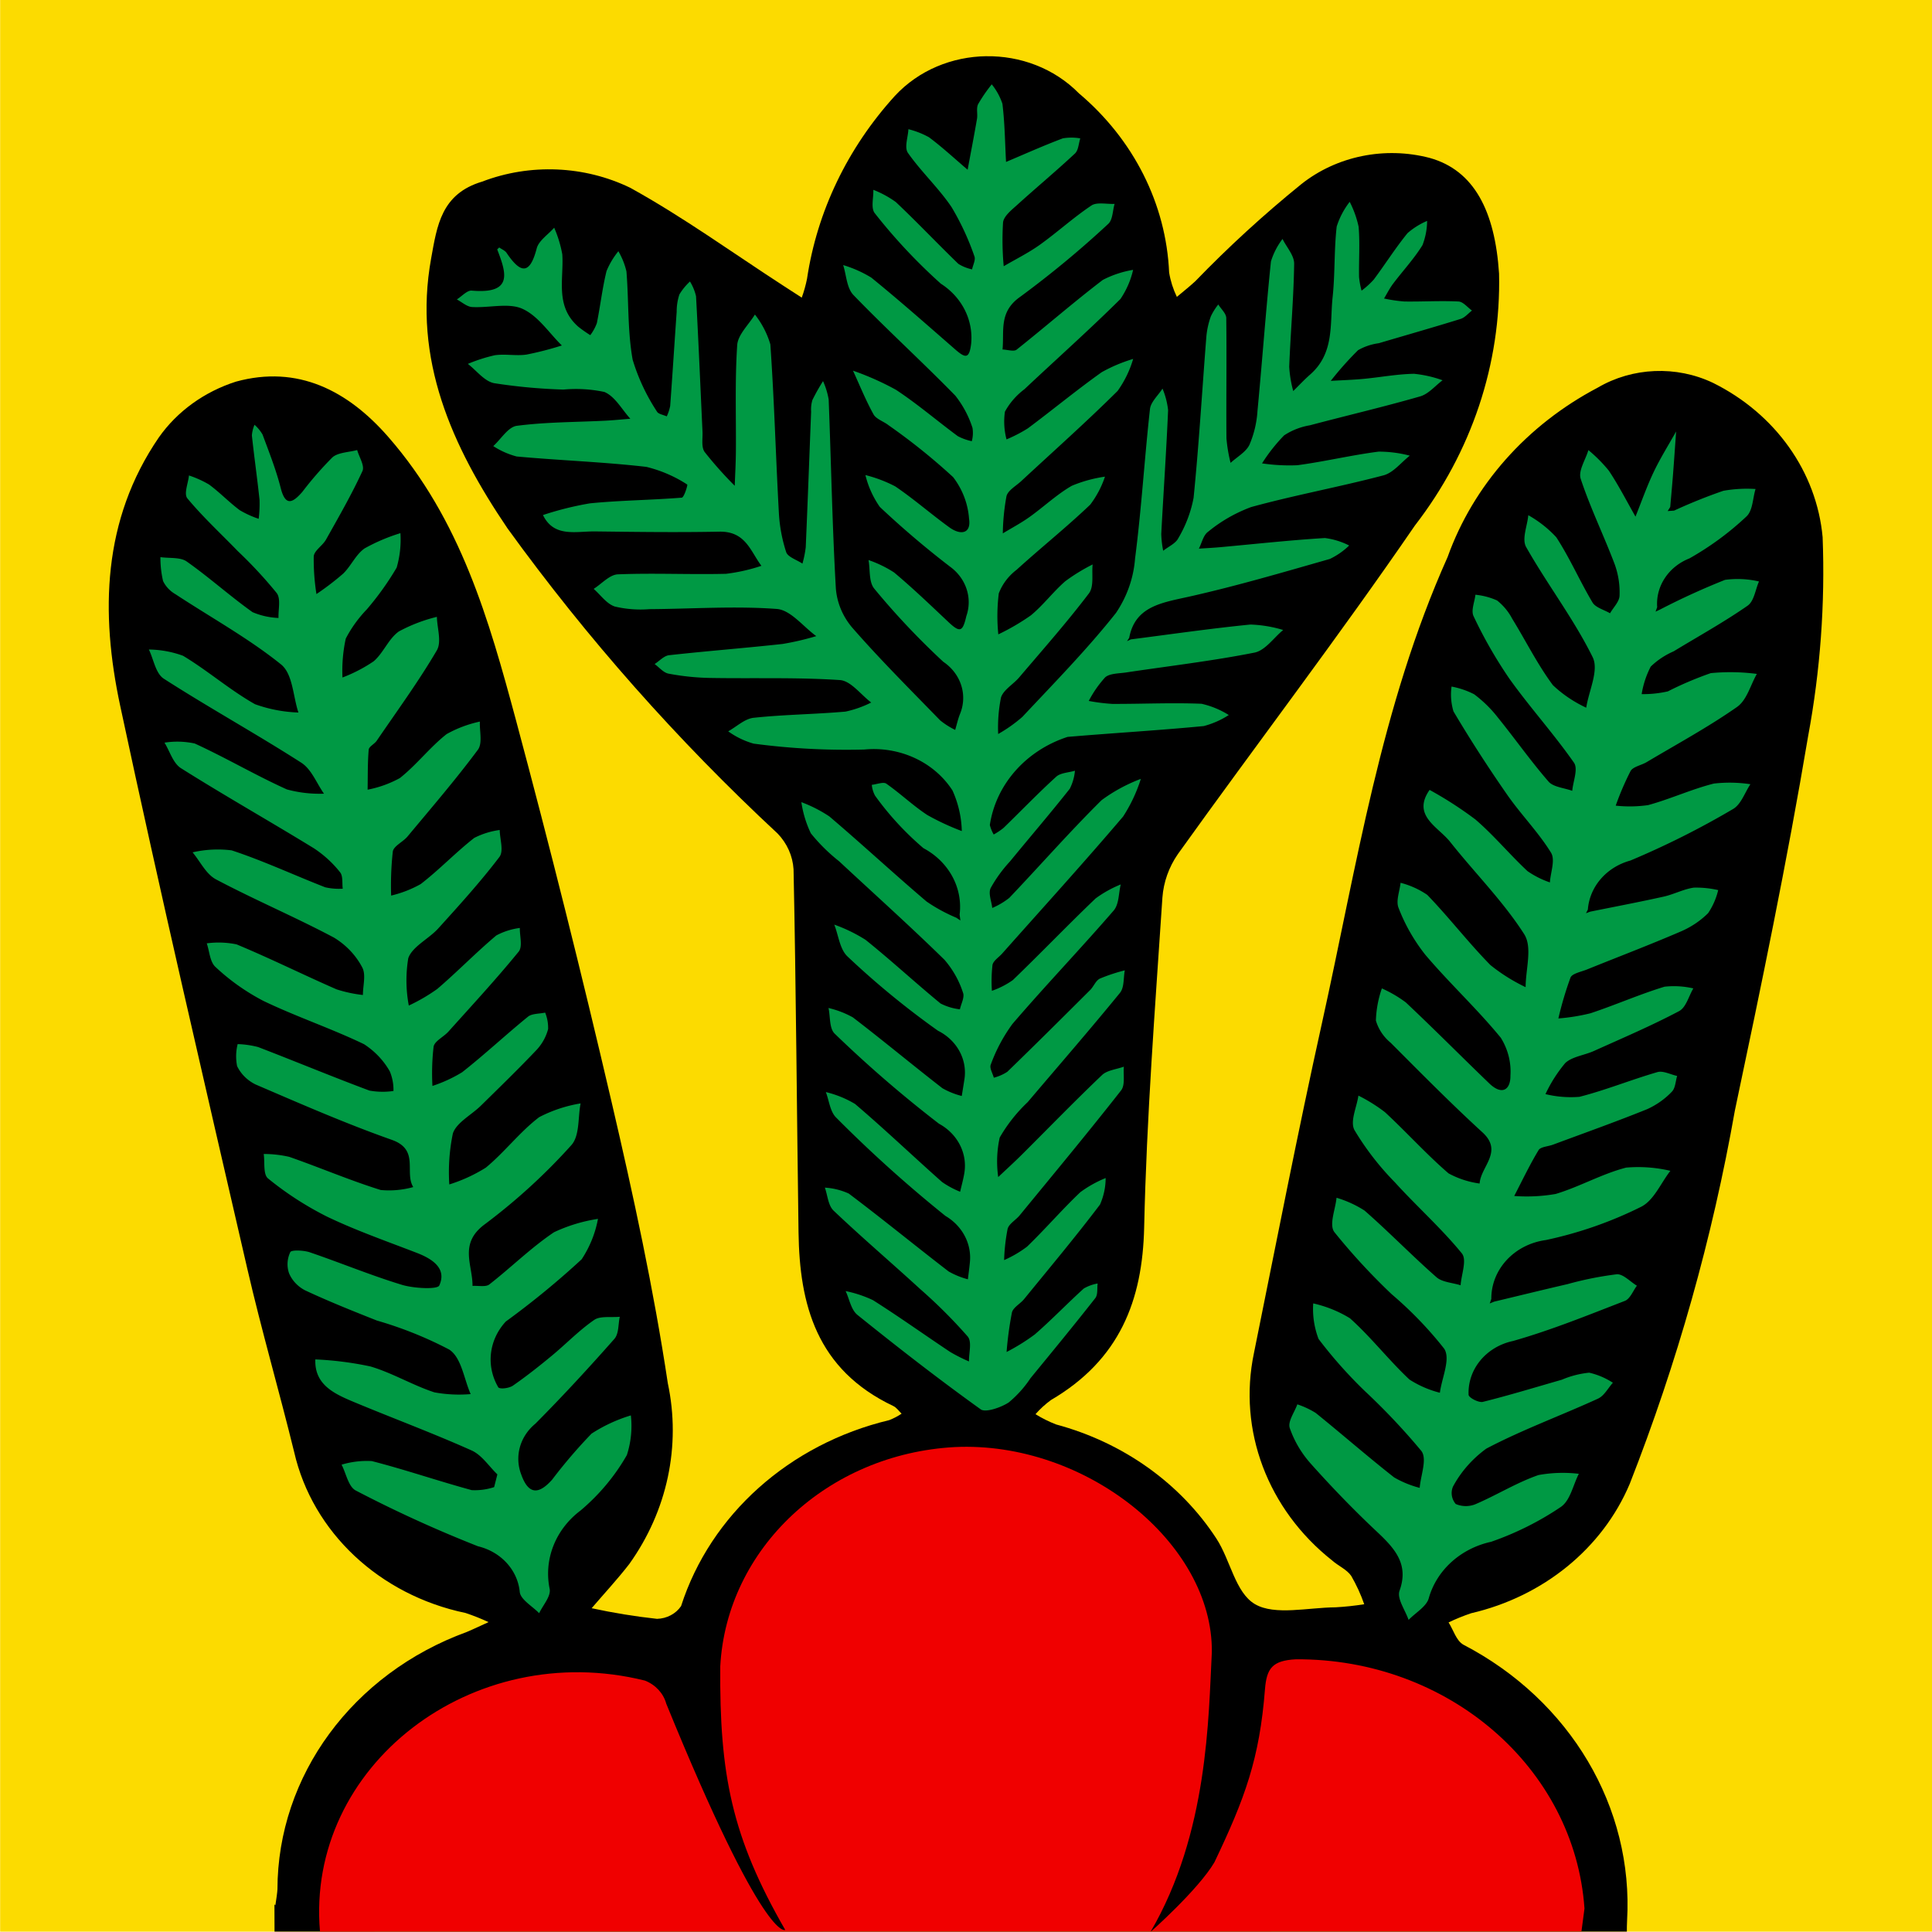
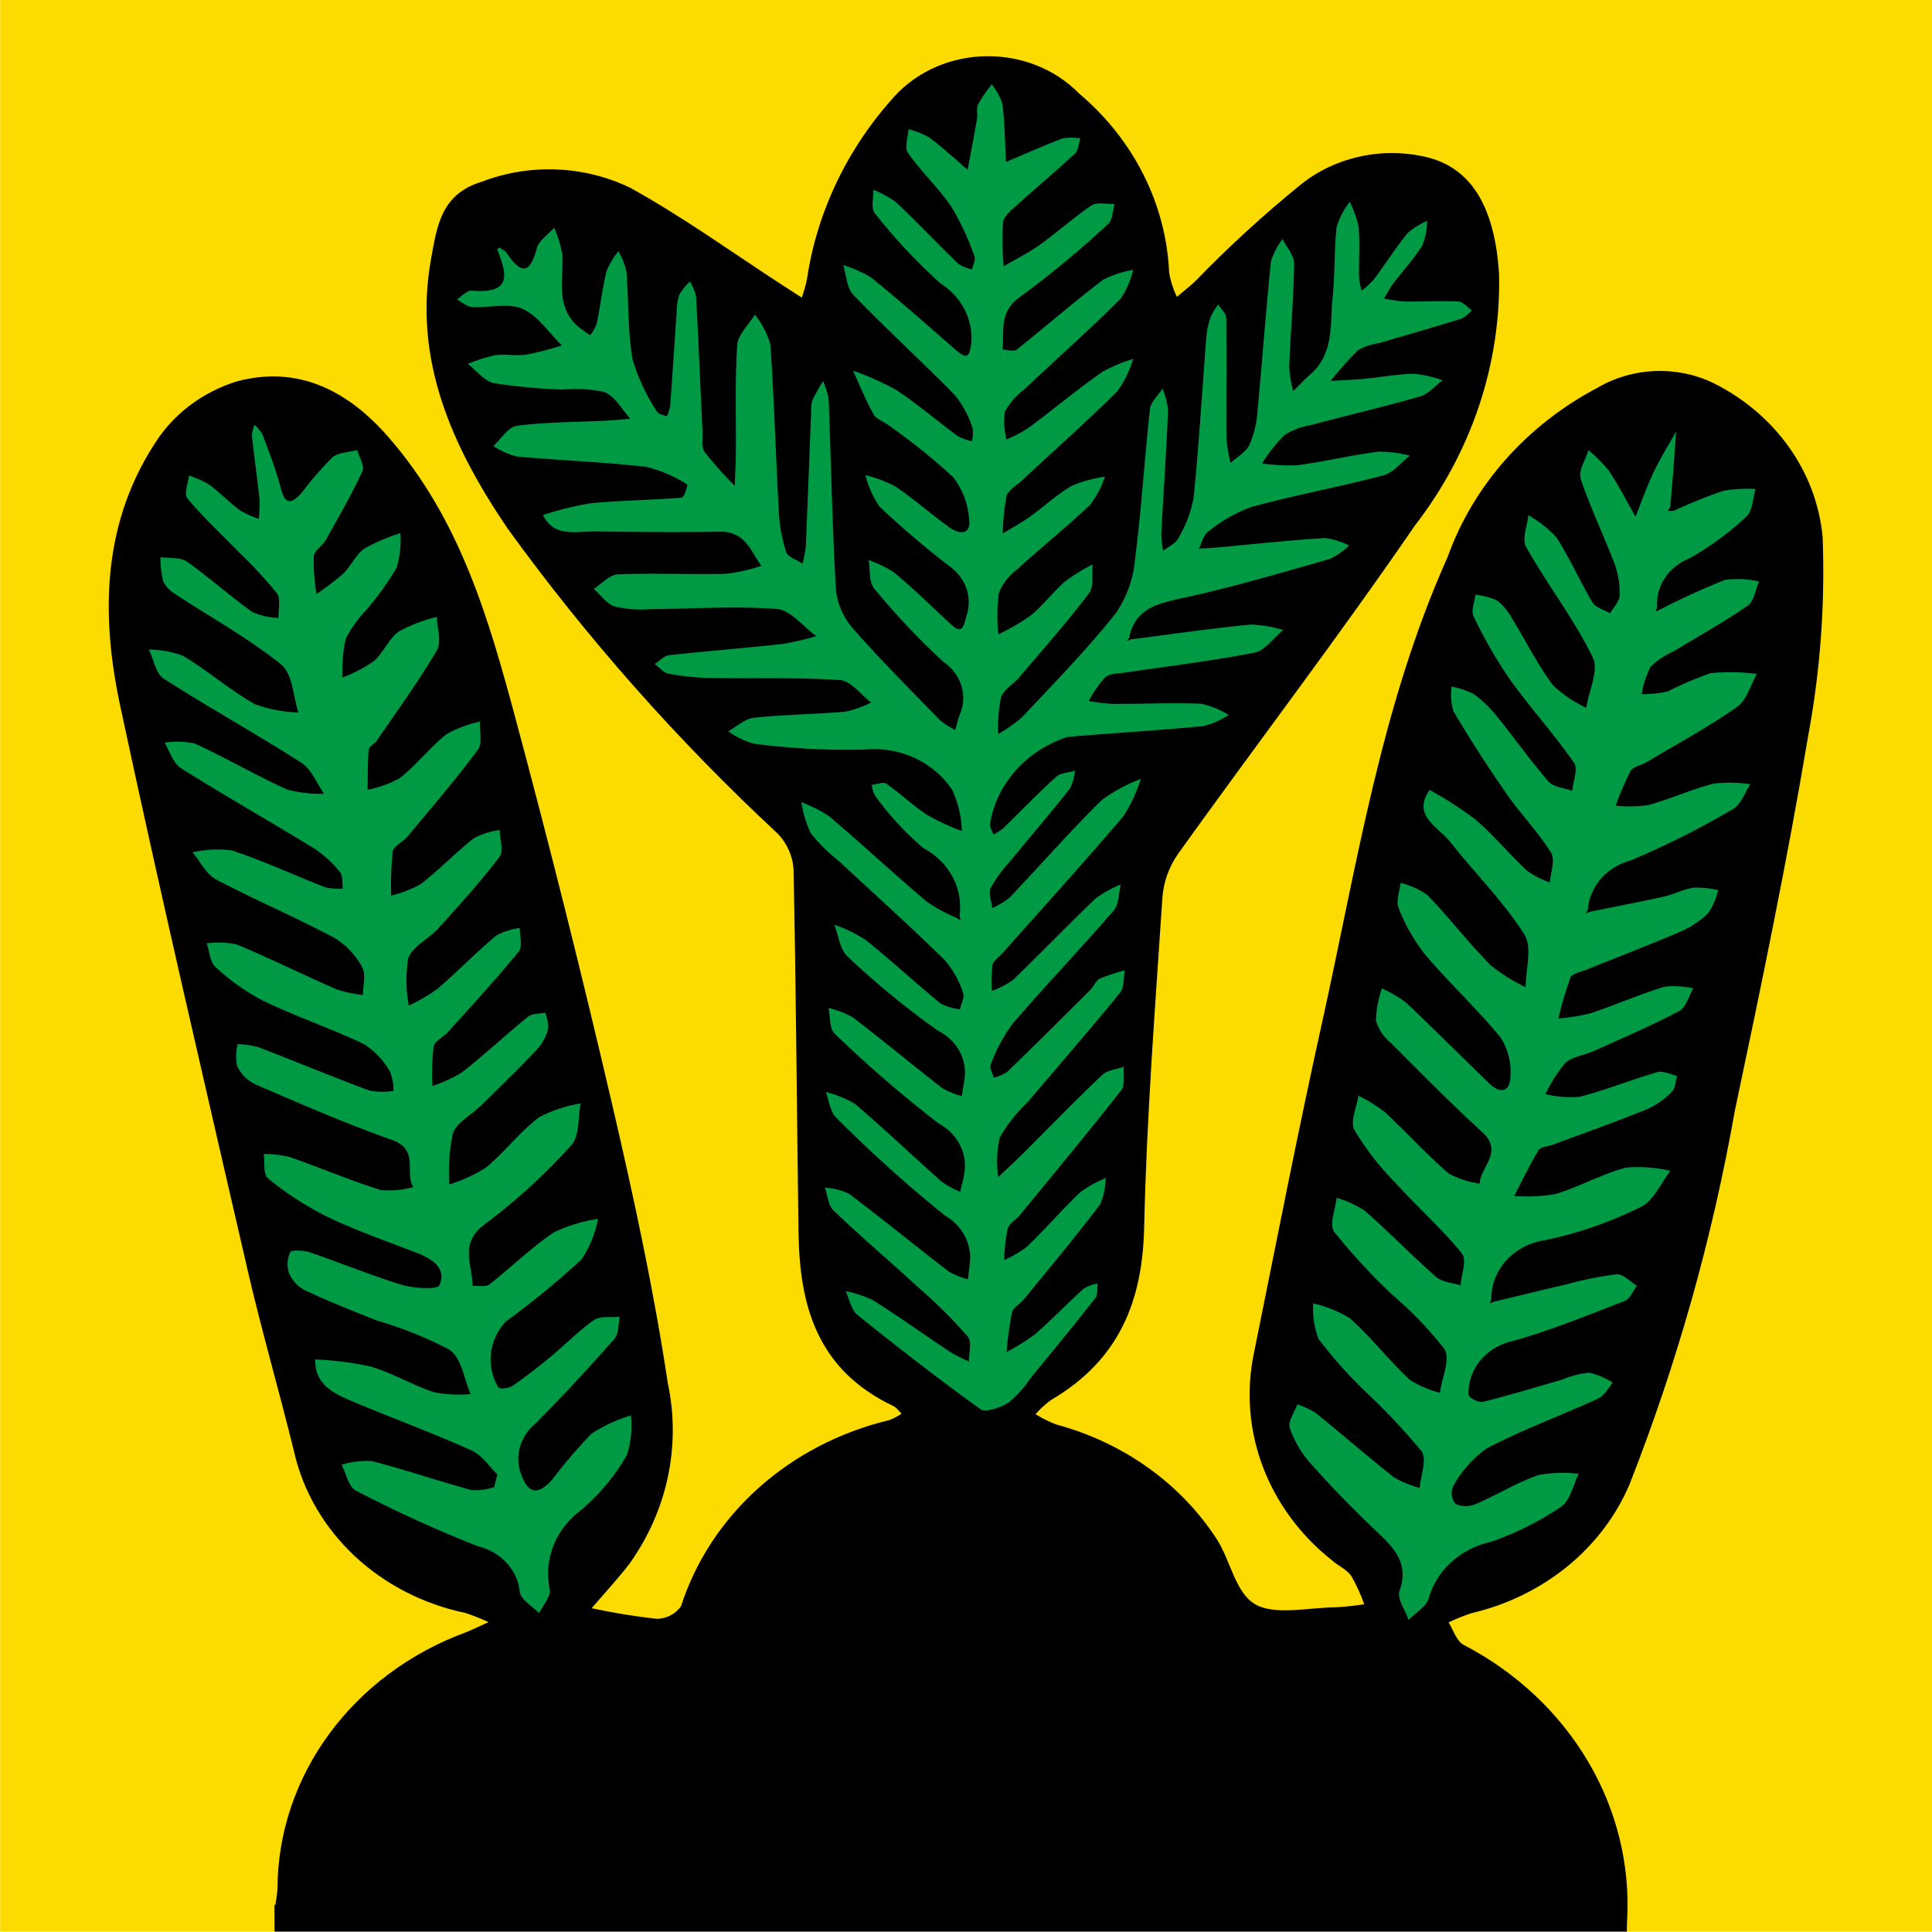
<svg xmlns="http://www.w3.org/2000/svg" xmlns:ns1="http://sodipodi.sourceforge.net/DTD/sodipodi-0.dtd" xmlns:ns2="http://www.inkscape.org/namespaces/inkscape" version="1.1" id="svg2" width="2048" height="2048" viewBox="0 0 2048 2048" ns1:docname="CHE Bowil Flag.svg" ns2:version="0.92.3 (2405546, 2018-03-11)">
  <defs id="defs6" />
  <ns1:namedview pagecolor="#ffffff" bordercolor="#666666" borderopacity="1" objecttolerance="10" gridtolerance="10" guidetolerance="10" ns2:pageopacity="0" ns2:pageshadow="2" ns2:window-width="1920" ns2:window-height="1017" id="namedview4" showgrid="false" ns2:zoom="0.17963028" ns2:cx="1071.3539" ns2:cy="109.9736" ns2:window-x="-8" ns2:window-y="-8" ns2:window-maximized="1" ns2:current-layer="svg2" />
  <g id="g837" transform="matrix(3.543,0,0,3.352,2077.081,6264.362)" style="stroke-width:0.29">
    <path id="path814" d="m -586.207,-1869.006 -10e-6,611.032 H -8.207 l -2.66e-5,-611.032 z" ns2:connector-curvature="0" style="fill:#fcdb00;stroke-width:0.29" ns1:nodetypes="ccccc" />
    <path id="path816" d="m -291.176,-1851.071 c -10.114,0.155 -20.166,4.363 -27.356,12.582 -14.144,16.46 -23.25,36.506 -26.264,57.821 -0.383,2.017 -0.909,4.004 -1.574,5.946 l -5.267,-3.599 c -15.286,-10.46 -30.044,-21.784 -46.015,-31.118 -13.747,-7.048 -29.972,-7.772 -44.317,-1.977 -12.29,3.866 -13.515,13.957 -15.29,24.314 -5.467,31.908 6.125,59.286 22.857,85.36 23.747,34.703 50.808,67.018 80.802,96.49 2.841,3.11 4.526,7.102 4.775,11.307 0.759,38.274 0.974,76.556 1.49,114.833 0.306,22.778 5.306,43.34 28.355,54.914 0.988,0.496 1.66,1.597 2.479,2.418 -1.151,0.818 -2.391,1.503 -3.697,2.04 -29.842,7.555 -53.47,29.87 -62.28,58.816 -1.565,2.432 -4.262,3.942 -7.194,4.028 -6.577,-0.762 -13.107,-1.885 -19.561,-3.363 3.763,-4.647 7.728,-9.152 11.253,-13.966 11.386,-16.83 15.532,-37.386 11.533,-57.196 -4.246,-29.817 -10.319,-59.432 -16.808,-88.881 -8.907,-40.428 -18.453,-80.713 -28.633,-120.84 -8.069,-31.658 -16.505,-63.317 -38.24,-89.587 -12.038,-14.552 -27,-22.793 -45.523,-17.425 -9.459,3.197 -17.565,9.386 -23.042,17.592 -16.965,26.13 -17.525,55.587 -11.614,84.823 12.03,59.503 25.116,118.81 38.051,178.127 4.236,19.425 9.535,38.625 14.027,57.999 5.489,25.319 25.52,45.186 51.288,50.866 2.342,0.826 4.634,1.789 6.863,2.885 -2.17,1.04 -4.315,2.137 -6.515,3.112 -34.143,13.17 -56.604,45.45 -56.648,81.409 -0.038,0.878 -0.324,3.07 -0.619,5.048 l -0.117,-0.127 -0.162,-0.19 0.026,8.613 404.604,0 c 0.036,-1.665 -0.029,-1.444 0.069,-3.442 1.977,-35.86 -17.012,-69.706 -48.969,-87.28 -2.144,-1.277 -2.99,-4.653 -4.439,-7.052 2.191,-1.11 4.45,-2.079 6.764,-2.903 21.629,-5.306 39.301,-20.542 47.429,-40.89 14.204,-38.262 24.738,-77.787 31.46,-118.043 7.882,-39.365 15.618,-78.787 21.921,-118.416 3.652,-20.774 5.106,-41.874 4.34,-62.953 -1.792,-20.65 -14.127,-39.008 -32.775,-48.78 -10.971,-5.537 -24.115,-4.96 -34.537,1.516 -21.21,11.796 -37.204,30.879 -44.892,53.56 -20.026,47.255 -27.161,97.66 -37.562,147.246 -7.284,34.728 -13.7,69.631 -20.376,104.484 -4.843,24.39 4.09,49.448 23.378,65.577 1.827,1.716 4.404,2.868 5.71,4.864 1.572,2.872 2.879,5.88 3.905,8.989 -2.842,0.484 -5.708,0.81 -8.587,0.977 -8.19,0.06 -18.154,2.655 -24.07,-0.983 -5.928,-3.646 -7.339,-13.89 -11.567,-20.744 -10.792,-17.514 -27.918,-30.403 -47.968,-36.102 -2.153,-0.884 -4.217,-1.972 -6.163,-3.248 1.37,-1.65 2.916,-3.146 4.61,-4.46 20.562,-12.725 27.417,-31.461 27.902,-54.625 0.73,-34.785 3.28,-69.539 5.46,-104.276 0.341,-4.903 1.931,-9.638 4.62,-13.752 23.52,-34.724 48.115,-68.769 70.93,-103.924 16.962,-23.19 25.797,-51.144 25.175,-79.669 -1.232,-19.836 -7.496,-32.65 -20.716,-36.567 -13.43,-3.722 -27.869,-0.607 -38.462,8.298 -11.188,9.577 -21.78,19.83 -31.716,30.7 -1.755,1.724 -3.666,3.296 -5.505,4.938 -1.119,-2.447 -1.897,-5.036 -2.311,-7.694 -0.898,-21.669 -10.62,-42.08 -26.988,-56.673 -7.45,-7.995 -17.628,-11.894 -27.743,-11.739 z" ns2:connector-curvature="0" style="stroke-width:0.29" ns1:nodetypes="cccccccccccccccccccccccccccccccccccccccccccccccccccccccccccccccccccccccc" />
    <path id="path818" d="m -436.882,-1790.58 c 0.746,0.562 1.735,0.976 2.201,1.71 4.206,6.62 6.957,6.961 9.01,-1.414 0.6,-2.451 3.425,-4.38 5.23,-6.548 a 40.974,40.156 0 0 1 2.425,8.416 c 0.501,7.89 -2.259,16.366 4.797,22.904 a 39.84,39.043 0 0 0 3.578,2.66 15.491,15.182 0 0 0 1.963,-3.796 c 1.056,-5.475 1.635,-11.047 2.898,-16.471 a 26.08,25.56 0 0 1 3.545,-6.278 25.003,24.503 0 0 1 2.412,6.373 c 0.723,9.306 0.305,18.765 1.855,27.915 a 66.592,65.262 0 0 0 7.28,16.428 c 0.386,0.784 1.923,1.024 2.927,1.516 a 15.388,15.08 0 0 0 1.025,-3.3 c 0.694,-9.92 1.277,-19.848 1.943,-29.77 a 18.737,18.362 0 0 1 0.817,-5.498 19.004,18.624 0 0 1 3.16,-4.09 16.679,16.346 0 0 1 1.815,4.664 c 0.744,14.282 1.3,28.574 1.937,42.862 0.097,2.17 -0.421,4.822 0.649,6.403 a 121.343,118.92 0 0 0 8.995,10.676 c 0.12,-3.62 0.318,-7.24 0.344,-10.862 0.083,-11.216 -0.312,-22.456 0.395,-33.633 0.21,-3.315 3.447,-6.446 5.297,-9.662 a 29.614,29.023 0 0 1 4.618,9.44 c 1.174,17.681 1.619,35.41 2.542,53.11 a 53.133,52.072 0 0 0 2.193,12.584 c 0.49,1.554 3.178,2.444 4.865,3.636 a 36.188,35.465 0 0 0 0.989,-5.188 c 0.587,-14.283 1.077,-28.57 1.612,-42.856 a 11.319,11.093 0 0 1 0.382,-3.696 68.057,66.698 0 0 1 3.182,-5.974 25.693,25.18 0 0 1 1.685,5.83 c 0.738,19.894 1.07,39.806 2.146,59.68 a 23.204,22.74 0 0 0 4.79,12.31 c 8.373,10.154 17.475,19.733 26.4,29.442 a 23.193,22.73 0 0 0 4.515,3.044 c 0.475,-1.688 0.827,-3.42 1.446,-5.055 a 14.414,14.126 0 0 0 -4.988,-16.474 235.697,230.989 0 0 1 -20.625,-23.086 c -1.726,-2.159 -1.232,-6.022 -1.758,-9.103 a 33.952,33.274 0 0 1 7.653,3.93 c 5.652,5.007 10.954,10.4 16.306,15.725 3.466,3.447 4.235,2.969 5.305,-1.932 a 14.577,14.285 0 0 0 -4.893,-15.644 279.059,273.484 0 0 1 -20.999,-18.885 31.65,31.017 0 0 1 -4.302,-10.07 38.975,38.197 0 0 1 8.896,3.563 c 5.628,4.027 10.717,8.768 16.22,12.975 3.432,2.622 6.582,1.966 5.885,-2.744 a 26.196,25.672 0 0 0 -4.747,-13.128 188.428,184.664 0 0 0 -19.381,-16.457 c -1.457,-1.196 -3.672,-1.923 -4.452,-3.412 -2.335,-4.46 -4.133,-9.19 -6.14,-13.813 a 80.618,79.007 0 0 1 12.853,6.05 c 6.455,4.49 12.297,9.821 18.509,14.662 a 15.114,14.812 0 0 0 4.182,1.587 10.88,10.663 0 0 0 0.205,-4.22 34.088,33.407 0 0 0 -5.114,-10.155 c -9.962,-10.782 -20.578,-20.987 -30.479,-31.821 -2.064,-2.26 -2.116,-6.286 -3.096,-9.497 a 34.516,33.827 0 0 1 8.422,3.97 c 8.565,7.358 16.813,15.07 25.113,22.72 3.074,2.831 4.203,2.985 4.753,-1.804 a 21.203,20.78 0 0 0 -9.069,-19.002 174.623,171.135 0 0 1 -19.722,-22.232 c -1.29,-1.615 -0.377,-4.922 -0.478,-7.449 a 29.534,28.944 0 0 1 6.739,3.87 c 6.385,6.367 12.397,13.094 18.702,19.54 a 12.067,11.826 0 0 0 4.107,1.748 c 0.265,-1.4 1.128,-3.022 0.69,-4.163 a 87.796,86.042 0 0 0 -6.813,-15.505 c -3.842,-6.028 -9.094,-11.183 -13.055,-17.15 -1.155,-1.74 0.022,-4.968 0.13,-7.513 a 24.126,23.644 0 0 1 6.182,2.568 c 4.032,3.19 7.713,6.806 11.535,10.25 0.945,-5.367 1.933,-10.728 2.807,-16.106 0.248,-1.528 -0.277,-3.304 0.332,-4.62 a 49.427,48.44 0 0 1 4.08,-6.277 20.54,20.13 0 0 1 3.195,6.164 c 0.707,6.087 0.765,12.246 1.079,18.377 5.648,-2.518 11.24,-5.175 16.984,-7.459 a 14.302,14.017 0 0 1 5.229,0.01 c -0.509,1.625 -0.526,3.73 -1.608,4.797 -5.59,5.522 -11.509,10.721 -17.185,16.161 -1.718,1.646 -4.076,3.582 -4.313,5.592 a 99.546,97.557 0 0 0 0.196,13.882 c 3.625,-2.247 7.45,-4.24 10.83,-6.8 5.264,-3.988 10.038,-8.616 15.43,-12.416 1.6,-1.129 4.573,-0.388 6.917,-0.503 -0.61,2.163 -0.52,5.045 -1.943,6.37 a 305.08,298.986 0 0 1 -26.262,22.99 c -6.516,4.799 -4.766,10.789 -5.326,16.688 1.43,0.052 3.407,0.73 4.206,0.06 8.666,-7.274 16.985,-14.954 25.79,-22.056 a 28.983,28.404 0 0 1 9.074,-3.19 28.834,28.258 0 0 1 -3.783,9.21 c -9.302,9.752 -19.144,19.007 -28.71,28.521 a 22.278,21.833 0 0 0 -5.86,7.121 24.26,23.775 0 0 0 0.478,8.763 42.187,41.344 0 0 0 6.387,-3.493 c 7.42,-5.848 14.537,-12.074 22.088,-17.75 a 44.813,43.917 0 0 1 9.415,-4.203 35.434,34.726 0 0 1 -4.64,10.11 c -9.313,9.78 -19.185,19.049 -28.836,28.52 -1.57,1.541 -3.976,2.934 -4.422,4.764 a 76.814,75.28 0 0 0 -1.1,11.777 c 2.67,-1.713 5.463,-3.271 7.985,-5.175 4.265,-3.222 8.093,-7.078 12.622,-9.859 a 38.06,37.3 0 0 1 9.956,-2.906 32.336,31.69 0 0 1 -4.412,8.858 c -7.07,7.125 -14.778,13.637 -22.029,20.598 a 17.264,16.92 0 0 0 -5.33,7.471 63.861,62.586 0 0 0 -0.137,12.949 66.416,65.09 0 0 0 9.737,-6.01 c 3.744,-3.264 6.648,-7.442 10.314,-10.808 a 55.642,54.53 0 0 1 8.168,-5.294 c -0.312,3.103 0.466,6.958 -1.127,9.177 -6.55,9.122 -13.793,17.769 -20.846,26.54 -1.766,2.197 -4.728,3.937 -5.446,6.367 a 52.936,51.879 0 0 0 -0.844,11.539 43.958,43.08 0 0 0 7.245,-5.423 c 9.554,-10.78 19.403,-21.382 28.003,-32.868 a 38.073,37.313 0 0 0 5.702,-17.156 c 1.927,-15.718 2.811,-31.558 4.467,-47.312 0.237,-2.259 2.45,-4.318 3.75,-6.47 a 26.207,25.683 0 0 1 1.673,6.832 c -0.53,13.042 -1.391,26.07 -2.044,39.108 a 34.476,33.787 0 0 0 0.576,5.34 c 1.55,-1.304 3.743,-2.316 4.52,-3.97 a 42.134,41.292 0 0 0 4.573,-12.763 c 1.621,-16.998 2.554,-34.058 3.83,-51.089 a 28.008,27.448 0 0 1 1.344,-6.327 19.896,19.499 0 0 1 2.217,-3.738 c 0.832,1.428 2.37,2.848 2.387,4.285 0.152,12.684 -0.037,25.372 0.057,38.057 a 52.475,51.426 0 0 0 1.234,7.748 c 1.942,-1.885 4.63,-3.451 5.65,-5.733 a 35.007,34.308 0 0 0 2.393,-10.623 c 1.426,-15.769 2.49,-31.57 4.031,-47.327 a 24.04,23.56 0 0 1 3.468,-7.13 c 1.22,2.612 3.51,5.236 3.477,7.832 -0.138,10.865 -1.076,21.717 -1.475,32.584 a 41.211,40.388 0 0 0 1.202,7.688 c 1.68,-1.744 3.276,-3.573 5.052,-5.217 7.354,-6.805 5.87,-15.997 6.73,-24.455 0.755,-7.422 0.41,-14.954 1.225,-22.367 a 26.414,25.886 0 0 1 3.887,-7.808 34.369,33.682 0 0 1 2.67,7.891 c 0.417,5.263 0.047,10.583 0.129,15.877 a 28.139,27.577 0 0 0 0.752,4.325 26.134,25.612 0 0 0 3.651,-3.506 c 3.427,-4.855 6.478,-9.977 10.1,-14.68 a 21.886,21.449 0 0 1 5.862,-3.873 23.733,23.259 0 0 1 -1.386,7.661 c -2.506,4.3 -5.869,8.112 -8.783,12.191 -1.048,1.465 -1.82,3.12 -2.719,4.687 a 41.416,40.588 0 0 0 6.086,0.95 c 5.397,0.082 10.81,-0.283 16.19,0 1.393,0.072 2.692,1.862 4.035,2.862 -1.129,0.906 -2.116,2.225 -3.41,2.65 -8.123,2.67 -16.317,5.13 -24.481,7.682 a 16.114,15.792 0 0 0 -6.199,2.21 103.529,101.46 0 0 0 -8.165,9.698 c 3.274,-0.204 6.559,-0.309 9.82,-0.634 5.041,-0.503 10.06,-1.516 15.103,-1.606 a 33.563,32.892 0 0 1 8.535,2.051 c -2.225,1.748 -4.188,4.328 -6.723,5.1 -10.899,3.32 -21.983,6.052 -32.96,9.133 a 19.209,18.825 0 0 0 -7.729,3.19 54.74,53.647 0 0 0 -6.605,8.855 51.592,50.561 0 0 0 10.571,0.587 c 8.143,-1.149 16.156,-3.193 24.303,-4.3 a 34.14,33.457 0 0 1 9.34,1.278 c -2.615,2.14 -4.906,5.395 -7.9,6.23 -13.106,3.657 -26.529,6.232 -39.588,10.026 a 43.954,43.076 0 0 0 -12.84,7.787 c -1.467,1.084 -1.886,3.534 -2.783,5.361 2.165,-0.156 4.333,-0.268 6.492,-0.475 10.402,-0.996 20.788,-2.209 31.21,-2.884 a 20.963,20.545 0 0 1 7.263,2.367 21.778,21.343 0 0 1 -5.78,4.251 c -13.906,4.198 -27.804,8.516 -41.931,11.877 -8.24,1.961 -16.327,2.999 -18.103,13.074 l -0.657,1.052 1.151,-0.566 c 11.917,-1.613 23.811,-3.44 35.767,-4.694 a 35.38,34.673 0 0 1 9.808,1.72 c -2.847,2.476 -5.36,6.478 -8.6,7.157 -12.672,2.655 -25.576,4.241 -38.387,6.273 -2.156,0.342 -4.896,0.274 -6.264,1.54 a 35.775,35.06 0 0 0 -4.914,7.466 52.161,51.12 0 0 0 7.056,0.939 c 8.896,0.032 17.807,-0.425 26.683,-0.042 a 24.965,24.466 0 0 1 8.15,3.563 25.165,24.662 0 0 1 -7.478,3.489 c -13.557,1.375 -27.17,2.202 -40.744,3.423 a 35.276,34.572 0 0 0 -23.265,27.869 12.713,12.459 0 0 0 1.153,2.998 19.493,19.104 0 0 0 2.957,-2.092 c 5.26,-5.392 10.327,-10.973 15.758,-16.192 1.271,-1.221 3.699,-1.287 5.595,-1.885 a 16.994,16.655 0 0 1 -1.542,5.699 c -5.808,7.77 -11.94,15.306 -17.886,22.979 a 44.275,43.391 0 0 0 -5.787,8.423 c -0.76,1.709 0.257,4.176 0.473,6.302 a 21.922,21.484 0 0 0 5.11,-3.2 c 9.239,-10.26 18.05,-20.904 27.592,-30.879 a 47.67,46.717 0 0 1 11.755,-6.748 51.518,50.489 0 0 1 -5.298,11.906 c -11.797,14.654 -24.084,28.929 -36.195,43.34 -1.007,1.198 -2.661,2.283 -2.896,3.61 a 50.776,49.761 0 0 0 -0.172,8.171 24.392,23.905 0 0 0 6.266,-3.398 c 8.365,-8.504 16.37,-17.35 24.768,-25.82 a 33.81,33.134 0 0 1 7.517,-4.424 c -0.665,2.795 -0.481,6.257 -2.133,8.276 -9.904,12.106 -20.436,23.718 -30.287,35.863 a 53.807,52.732 0 0 0 -6.46,12.814 c -0.459,1.081 0.558,2.763 0.897,4.168 a 12.93,12.672 0 0 0 4.053,-1.882 c 8.34,-8.536 16.558,-17.186 24.77,-25.84 1.073,-1.13 1.648,-2.957 2.911,-3.618 a 49.731,48.738 0 0 1 7.46,-2.611 c -0.444,2.41 -0.113,5.395 -1.458,7.136 -8.997,11.652 -18.365,23.03 -27.582,34.52 a 49.58,48.59 0 0 0 -8.391,11.232 38.754,37.98 0 0 0 -0.442,12.482 c 2.358,-2.358 4.77,-4.667 7.065,-7.082 7.99,-8.408 15.83,-16.958 24.007,-25.187 1.508,-1.518 4.315,-1.795 6.522,-2.645 -0.233,2.547 0.468,5.76 -0.848,7.536 -9.885,13.33 -20.157,26.385 -30.339,39.503 -1.15,1.481 -3.19,2.651 -3.595,4.261 a 66.927,65.59 0 0 0 -1.048,9.873 33.222,32.558 0 0 0 6.875,-4.261 c 5.466,-5.584 10.404,-11.666 15.916,-17.203 a 34.474,33.785 0 0 1 7.588,-4.485 22.576,22.125 0 0 1 -1.69,8.392 c -7.285,10.165 -15.067,19.988 -22.714,29.901 -1.146,1.485 -3.272,2.637 -3.635,4.23 a 121.601,119.172 0 0 0 -1.6,12.486 60.476,59.268 0 0 0 8.435,-5.546 c 5.07,-4.65 9.686,-9.772 14.663,-14.526 a 11.892,11.655 0 0 1 4.147,-1.586 c -0.207,1.563 0.124,3.51 -0.706,4.629 -6.332,8.535 -12.872,16.923 -19.389,25.325 a 35.046,34.346 0 0 1 -6.496,7.652 c -2.292,1.598 -6.939,3.295 -8.378,2.203 -12.609,-9.563 -24.842,-19.617 -36.885,-29.866 -1.944,-1.655 -2.4,-4.988 -3.545,-7.546 a 33.918,33.24 0 0 1 8.186,2.876 c 7.852,5.255 15.39,10.96 23.12,16.393 a 49.3,48.315 0 0 0 5.6,2.982 c -0.065,-2.685 0.954,-6.193 -0.396,-7.9 a 159.592,156.404 0 0 0 -14.204,-14.984 c -8.58,-8.318 -17.475,-16.327 -25.897,-24.793 -1.666,-1.674 -1.789,-4.821 -2.624,-7.29 a 19.09,18.709 0 0 1 7.154,1.878 c 10.102,8.036 19.86,16.485 29.874,24.63 a 22.783,22.328 0 0 0 5.762,2.48 c 0.2,-1.77 0.434,-3.537 0.593,-5.31 a 15.939,15.62 0 0 0 -7.306,-14.727 404.794,396.708 0 0 1 -32.64,-31.04 c -1.891,-1.907 -2.14,-5.381 -3.147,-8.132 a 29.895,29.297 0 0 1 8.75,3.77 c 8.885,7.997 17.298,16.495 26.02,24.67 a 26.234,25.71 0 0 0 5.414,3.083 c 0.429,-1.994 0.96,-3.974 1.267,-5.986 a 15.708,15.394 0 0 0 -7.6,-15.528 375.216,367.72 0 0 1 -31.15,-28.424 c -1.707,-1.67 -1.323,-5.396 -1.905,-8.172 a 27.034,26.494 0 0 1 7.285,2.966 c 9.057,7.32 17.792,15.022 26.796,22.405 a 22.148,21.706 0 0 0 5.79,2.456 c 0.268,-1.773 0.547,-3.545 0.804,-5.319 a 15.323,15.017 0 0 0 -7.92,-15.317 254.945,249.852 0 0 1 -26.988,-23.404 c -2.409,-2.326 -2.75,-6.712 -4.038,-10.153 a 45.279,44.374 0 0 1 9.352,4.807 c 7.669,6.495 14.847,13.545 22.44,20.13 a 16.007,15.687 0 0 0 5.8,1.85 c 0.353,-1.78 1.468,-3.842 0.913,-5.286 a 31.292,30.666 0 0 0 -5.521,-10.366 c -10.267,-10.627 -21.012,-20.812 -31.555,-31.184 a 54.882,53.786 0 0 1 -8.444,-8.833 37.042,36.302 0 0 1 -2.832,-9.848 39.68,38.887 0 0 1 8.38,4.518 c 9.825,8.825 19.25,18.079 29.076,26.903 a 47.937,46.98 0 0 0 8.89,5.123 q 0.621,0.434 1.238,0.874 l -0.235,-1.864 a 21.815,21.38 0 0 0 -10.822,-20.996 93.125,91.265 0 0 1 -14.483,-16.618 9.572,9.381 0 0 1 -0.969,-3.417 c 1.473,-0.163 3.47,-1.008 4.33,-0.373 4.238,3.126 7.968,6.93 12.287,9.927 a 72.58,71.13 0 0 0 10.312,5.069 36.063,35.342 0 0 0 -2.787,-12.837 27.415,26.868 0 0 0 -26.348,-12.95 194.242,190.362 0 0 1 -33.16,-1.866 23.632,23.16 0 0 1 -7.598,-3.891 c 2.533,-1.488 4.947,-3.98 7.619,-4.282 9.116,-1.03 18.342,-1.105 27.485,-1.956 a 30.507,29.898 0 0 0 7.683,-2.872 c -3.116,-2.479 -6.091,-6.868 -9.372,-7.1 -12.96,-0.914 -26.018,-0.43 -39.036,-0.674 a 68.763,67.389 0 0 1 -12.222,-1.356 c -1.536,-0.304 -2.79,-1.983 -4.172,-3.035 1.438,-0.968 2.793,-2.615 4.328,-2.795 11.304,-1.327 22.66,-2.246 33.966,-3.559 a 77.684,76.132 0 0 0 10.07,-2.48 c -3.927,-3.004 -7.67,-8.265 -11.817,-8.59 -12.609,-0.99 -25.372,-0.018 -38.076,0.064 a 31.07,30.45 0 0 1 -10.372,-0.828 c -2.474,-0.863 -4.249,-3.653 -6.335,-5.587 2.411,-1.606 4.765,-4.491 7.242,-4.596 10.776,-0.457 21.595,0.114 32.385,-0.17 a 50.097,49.096 0 0 0 10.56,-2.526 c -3.287,-4.603 -4.705,-10.963 -12.597,-10.797 -12.382,0.259 -24.775,0.084 -37.162,-0.078 -5.706,-0.073 -12.298,2.009 -15.6,-5.181 a 89.774,87.98 0 0 1 14.048,-3.698 c 9.118,-0.962 18.333,-1.022 27.477,-1.799 0.702,-0.06 1.841,-4.04 1.639,-4.148 a 38.098,37.337 0 0 0 -12.222,-5.585 c -12.875,-1.572 -25.886,-2.032 -38.808,-3.288 a 23.207,22.743 0 0 1 -7.001,-3.287 c 2.339,-2.235 4.451,-6.055 7.06,-6.415 8.72,-1.202 17.618,-1.147 26.446,-1.615 2.506,-0.133 5.003,-0.407 7.504,-0.617 -2.543,-2.93 -4.543,-7.034 -7.777,-8.474 a 38.224,37.46 0 0 0 -12.23,-0.753 154.901,151.807 0 0 1 -20.74,-2.02 c -2.93,-0.607 -5.262,-3.983 -7.866,-6.101 a 45.772,44.858 0 0 1 8.06,-2.735 c 3.102,-0.478 6.4,0.273 9.5,-0.212 a 90.233,88.43 0 0 0 10.558,-2.879 c -3.87,-4.003 -7.074,-9.347 -11.81,-11.602 -4.116,-1.96 -9.977,-0.234 -15.04,-0.554 -1.57,-0.1 -3.049,-1.563 -4.57,-2.402 1.493,-0.98 3.077,-2.915 4.464,-2.788 12.625,1.157 10.233,-5.822 7.617,-13.038 z m 297.688,333.369 c 7.322,-1.854 14.634,-3.753 21.971,-5.547 a 94.93,93.033 0 0 1 14.687,-3.105 c 1.895,-0.158 4.019,2.332 6.038,3.616 -1.187,1.648 -2.011,4.15 -3.62,4.807 -11.034,4.511 -22.043,9.248 -33.446,12.675 a 17.114,16.772 0 0 0 -13.291,17.046 c 0.13,0.957 3.07,2.523 4.269,2.207 7.949,-2.094 15.777,-4.63 23.646,-7.012 a 26.078,25.557 0 0 1 8.168,-2.22 21.109,20.687 0 0 1 7.084,3.185 c -1.47,1.716 -2.59,4.124 -4.466,5.032 -11.094,5.372 -22.687,9.837 -33.415,15.81 a 35.918,35.201 0 0 0 -9.964,12.009 5.732,5.618 0 0 0 0.823,5.489 7.128,6.985 0 0 0 6.03,0.012 c 6.332,-2.88 12.232,-6.787 18.73,-9.164 a 37.847,37.091 0 0 1 12.074,-0.393 c -1.746,3.593 -2.546,8.473 -5.433,10.514 a 87.582,85.832 0 0 1 -20.807,10.986 25.268,24.763 0 0 0 -18.652,17.822 c -0.642,2.616 -3.957,4.603 -6.044,6.878 -0.996,-3.111 -3.554,-6.735 -2.701,-9.242 2.851,-8.377 -1.404,-13.324 -6.762,-18.64 -6.91,-6.853 -13.491,-14.058 -19.761,-21.48 a 34.489,33.8 0 0 1 -6.325,-11.316 c -0.65,-2.072 1.42,-4.965 2.262,-7.488 a 24.569,24.078 0 0 1 5.492,2.712 c 7.89,6.728 15.5,13.776 23.48,20.396 a 29.382,28.795 0 0 0 7.64,3.306 c 0.281,-3.962 2.298,-9.078 0.509,-11.663 a 207.779,203.628 0 0 0 -16.894,-18.925 142.695,139.844 0 0 1 -13.876,-16.51 29.135,28.553 0 0 1 -1.597,-11.242 34.82,34.124 0 0 1 10.98,4.695 c 6.364,6.02 11.575,13.201 17.805,19.375 a 29.593,29.001 0 0 0 9.113,4.189 c 0.582,-4.722 3.258,-10.65 1.304,-13.91 a 119.22,116.838 0 0 0 -15.723,-17.247 199.108,195.131 0 0 1 -17.155,-19.655 c -1.652,-2.361 0.33,-7.167 0.65,-10.855 a 31.685,31.052 0 0 1 8.383,4.052 c 7.373,6.823 14.169,14.246 21.53,21.082 1.699,1.577 4.772,1.732 7.213,2.541 0.21,-3.436 1.966,-8.02 0.355,-10.106 -6.1,-7.9 -13.48,-14.835 -20.01,-22.437 a 89.504,87.716 0 0 1 -12.093,-16.515 c -1.41,-2.755 0.671,-7.227 1.17,-10.92 a 48.443,47.475 0 0 1 7.932,5.23 c 6.474,6.33 12.352,13.265 19.034,19.362 a 25.722,25.209 0 0 0 9.302,3.214 c 0.306,-5.365 7.162,-10.074 0.85,-16.181 -9.454,-9.148 -18.437,-18.769 -27.462,-28.332 a 14.675,14.381 0 0 1 -4.424,-7.038 37.228,36.484 0 0 1 1.787,-10.155 36.472,35.744 0 0 1 7.172,4.435 c 8.45,8.401 16.593,17.099 24.949,25.594 3.914,3.98 6.408,1.922 6.345,-2.468 a 21.756,21.322 0 0 0 -2.876,-11.945 c -7.064,-9.131 -15.42,-17.295 -22.64,-26.32 a 59.063,57.884 0 0 1 -7.932,-14.694 c -0.897,-2.25 0.32,-5.308 0.575,-8 a 24.369,23.882 0 0 1 8.002,3.83 c 6.544,7.168 12.263,15.064 18.868,22.172 a 52.96,51.902 0 0 0 10.55,7.004 c -0.007,-5.673 2.1,-12.575 -0.44,-16.777 -6.26,-10.361 -14.807,-19.375 -22.128,-29.15 -3.601,-4.81 -11.542,-8.324 -6.166,-16.458 a 113.941,111.665 0 0 1 13.69,9.338 c 5.572,5.055 10.236,11.06 15.604,16.349 a 26.512,25.982 0 0 0 6.7,3.572 c 0.19,-3.189 1.679,-7.105 0.324,-9.427 -3.759,-6.443 -8.984,-12.044 -13.107,-18.309 -5.66,-8.598 -11.04,-17.39 -16.068,-26.355 a 20.275,19.87 0 0 1 -0.574,-7.849 23.679,23.206 0 0 1 6.758,2.433 38.83,38.055 0 0 1 7.09,7.346 c 5.142,6.709 9.821,13.771 15.192,20.292 1.413,1.715 4.666,1.975 7.073,2.903 0.242,-3.025 1.832,-6.906 0.495,-8.929 -6.031,-9.126 -13.218,-17.516 -19.34,-26.59 a 148.757,145.785 0 0 1 -10.663,-19.667 c -0.85,-1.813 0.302,-4.527 0.535,-6.827 a 19.728,19.334 0 0 1 6.484,1.814 18.23,17.865 0 0 1 4.514,5.758 c 4.086,7.004 7.536,14.419 12.186,21.029 a 37.49,36.74 0 0 0 9.97,7.124 c 0.784,-5.398 3.867,-11.827 1.919,-15.997 -5.625,-12.045 -13.583,-23.021 -19.89,-34.795 -1.366,-2.548 0.346,-6.68 0.641,-10.084 a 34.736,34.042 0 0 1 8.373,6.977 c 4.077,6.605 7.028,13.87 10.85,20.64 0.9,1.59 3.442,2.29 5.229,3.398 1.006,-1.844 2.785,-3.665 2.847,-5.539 a 28.438,27.87 0 0 0 -1.433,-9.91 c -3.239,-9.074 -7.315,-17.877 -10.183,-27.051 -0.8,-2.562 1.448,-6.04 2.298,-9.099 a 45.862,44.946 0 0 1 6.13,6.525 c 2.94,4.663 5.338,9.654 7.96,14.509 1.793,-4.71 3.374,-9.51 5.44,-14.1 1.977,-4.392 4.459,-8.565 6.719,-12.834 -0.31,4.545 -0.601,9.092 -0.934,13.635 -0.25,3.418 -0.553,6.83 -0.83,10.249 q -0.382,0.649 -0.77,1.293 l 1.935,-0.15 a 152.406,149.362 0 0 1 14.726,-6.261 37.513,36.764 0 0 1 9.63,-0.566 c -0.86,2.969 -0.805,6.86 -2.761,8.728 a 88.779,87.005 0 0 1 -17.014,13.218 15.904,15.586 0 0 0 -9.654,15.419 c -0.158,0.475 -0.322,0.944 -0.486,1.414 l 1.283,-0.627 a 208.13,203.972 0 0 1 19.505,-9.42 26.223,25.7 0 0 1 10.16,0.51 c -1.099,2.618 -1.446,6.216 -3.43,7.676 -7.064,5.194 -14.692,9.65 -22.09,14.41 a 23,22.54 0 0 0 -6.872,4.834 31.122,30.5 0 0 0 -2.711,8.704 30.865,30.248 0 0 0 7.834,-0.867 100.009,98.011 0 0 1 12.853,-5.774 56.783,55.649 0 0 1 13.777,0.25 c -1.925,3.558 -2.969,8.26 -5.941,10.46 -8.589,6.355 -17.944,11.717 -27.023,17.432 -1.595,1.005 -4.058,1.435 -4.816,2.817 a 94.96,93.062 0 0 0 -4.447,10.95 36.074,35.354 0 0 0 9.697,-0.171 c 6.669,-1.918 12.988,-5.04 19.685,-6.813 a 38.445,37.677 0 0 1 10.919,0.211 c -1.718,2.69 -2.794,6.422 -5.267,7.884 a 247.76,242.81 0 0 1 -30.657,16.256 17.778,17.423 0 0 0 -12.711,15.487 q -0.278,0.593 -0.56,1.18 l 1.254,-0.503 c 7.333,-1.57 14.69,-3.04 21.987,-4.758 3.064,-0.721 5.934,-2.372 9.013,-2.845 a 27.275,26.73 0 0 1 7.298,0.782 23.595,23.124 0 0 1 -3.009,7.284 26.308,25.782 0 0 1 -8.376,5.89 c -9.195,4.184 -18.582,7.96 -27.88,11.93 -1.738,0.742 -4.41,1.264 -4.918,2.547 a 118.096,115.737 0 0 0 -3.63,12.938 55.078,53.978 0 0 0 9.612,-1.642 c 7.452,-2.614 14.639,-5.982 22.148,-8.401 a 23.834,23.358 0 0 1 8.616,0.54 c -1.39,2.464 -2.153,6.01 -4.285,7.201 -8.25,4.612 -16.915,8.515 -25.47,12.592 -2.85,1.358 -6.532,1.775 -8.578,3.826 a 46.223,45.3 0 0 0 -5.905,9.81 29.77,29.175 0 0 0 10.168,0.859 c 7.908,-2.14 15.489,-5.418 23.335,-7.82 1.673,-0.511 3.915,0.765 5.895,1.218 -0.504,1.707 -0.511,3.875 -1.62,5.021 a 23.762,23.288 0 0 1 -7.33,5.475 c -9.294,3.974 -18.774,7.527 -28.187,11.23 -1.47,0.578 -3.723,0.683 -4.316,1.72 -2.686,4.698 -4.907,9.652 -7.296,14.513 a 47.03,46.09 0 0 0 12.393,-0.635 c 7.203,-2.287 13.846,-6.367 21.107,-8.34 a 39.057,38.277 0 0 1 13.224,1.02 c -2.909,3.925 -4.97,9.468 -8.9,11.45 a 113.859,111.584 0 0 1 -28.367,10.443 19.051,18.67 0 0 0 -16.307,18.62 c -0.156,0.48 -0.32,0.956 -0.482,1.432 z m -298.245,54.63 c -2.553,-2.585 -4.64,-6.117 -7.743,-7.585 -11.42,-5.404 -23.216,-10.044 -34.797,-15.134 -6.083,-2.674 -12.225,-5.507 -11.926,-13.64 a 92.461,90.614 0 0 1 16.497,2.23 c 6.592,2.06 12.583,5.926 19.13,8.186 a 37.88,37.124 0 0 0 10.848,0.551 c -2.03,-4.824 -2.72,-11.476 -6.39,-14.066 a 111.003,108.786 0 0 0 -21.683,-9.198 c -7.242,-3.033 -14.487,-6.094 -21.51,-9.572 a 10.857,10.64 0 0 1 -4.752,-5.367 9.627,9.435 0 0 1 0.373,-6.7 c 0.353,-0.742 4.013,-0.59 5.827,0.062 9.228,3.322 18.23,7.28 27.558,10.284 3.558,1.145 10.617,1.525 11.182,0.219 2.269,-5.246 -1.795,-8.304 -6.638,-10.285 -9.043,-3.698 -18.264,-7.092 -26.943,-11.498 a 95.508,93.6 0 0 1 -17.615,-12.045 c -1.561,-1.302 -0.948,-5.11 -1.331,-7.77 a 31.99,31.35 0 0 1 7.647,0.911 c 9.17,3.377 18.094,7.431 27.367,10.485 a 25.03,24.53 0 0 0 9.73,-0.93 c -2.72,-4.681 1.962,-11.805 -6.42,-14.936 -13.85,-5.174 -27.301,-11.399 -40.762,-17.516 a 12.393,12.146 0 0 1 -5.52,-5.805 17.407,17.059 0 0 1 0.165,-6.954 25.82,25.303 0 0 1 6.12,0.932 c 11.134,4.518 22.131,9.364 33.31,13.766 a 20.679,20.266 0 0 0 7.187,0.124 16.587,16.256 0 0 0 -1.081,-6.17 24.691,24.198 0 0 0 -7.713,-8.618 c -9.83,-5.005 -20.345,-8.722 -30.176,-13.725 a 64.614,63.323 0 0 1 -14.227,-10.654 c -1.743,-1.626 -1.826,-4.962 -2.664,-7.52 a 24.613,24.121 0 0 1 8.925,0.329 c 10.102,4.436 19.875,9.583 29.894,14.211 a 37.441,36.693 0 0 0 7.902,1.795 c -0.009,-2.99 1.002,-6.508 -0.263,-8.843 a 24.037,23.557 0 0 0 -8.399,-9.309 c -11.548,-6.483 -23.705,-11.925 -35.265,-18.393 -3.023,-1.691 -4.726,-5.65 -7.035,-8.568 a 31.374,30.747 0 0 1 11.696,-0.628 c 9.538,3.322 18.64,7.83 27.996,11.683 a 17.213,16.869 0 0 0 5.237,0.439 c -0.237,-1.777 0.136,-4.02 -0.832,-5.238 a 34.427,33.739 0 0 0 -7.772,-7.52 c -13.185,-8.551 -26.699,-16.622 -39.773,-25.327 -2.41,-1.605 -3.342,-5.342 -4.956,-8.095 a 22.939,22.48 0 0 1 9.052,0.268 c 9.352,4.524 18.197,10.06 27.576,14.523 a 34.843,34.147 0 0 0 11.09,1.347 c -2.228,-3.333 -3.716,-7.717 -6.814,-9.816 -13.49,-9.138 -27.612,-17.379 -41.09,-26.534 -2.482,-1.686 -3.041,-6.092 -4.489,-9.244 a 28.865,28.288 0 0 1 10.225,1.98 c 7.435,4.718 13.98,10.816 21.53,15.314 a 39.785,38.99 0 0 0 12.99,2.632 c -1.638,-5.195 -1.667,-12.21 -5.226,-15.235 -9.736,-8.276 -20.989,-14.83 -31.56,-22.179 a 9.64,9.447 0 0 1 -3.71,-4.164 35.258,34.553 0 0 1 -0.79,-7.563 c 2.653,0.405 5.96,-0.034 7.843,1.367 6.795,5.054 12.944,10.942 19.715,16.032 a 20.626,20.214 0 0 0 7.775,1.838 c -0.118,-2.673 0.762,-6.021 -0.55,-7.887 a 140.365,137.56 0 0 0 -11.637,-13.253 c -5.065,-5.531 -10.467,-10.801 -15.076,-16.672 -1.134,-1.445 0.242,-4.784 0.465,-7.252 a 29.777,29.182 0 0 1 6.011,2.865 c 3.215,2.505 5.968,5.577 9.169,8.103 a 28.02,27.46 0 0 0 5.68,2.74 42.262,41.418 0 0 0 0.257,-5.995 c -0.677,-6.792 -1.6,-13.561 -2.288,-20.353 a 11.326,11.1 0 0 1 0.786,-3.391 12.698,12.445 0 0 1 2.407,3.095 c 1.955,5.587 4.054,11.164 5.428,16.9 1.446,6.039 3.678,4.618 6.508,1.18 a 108.951,106.775 0 0 1 8.965,-10.87 c 1.692,-1.575 4.892,-1.592 7.41,-2.314 0.587,2.251 2.305,4.977 1.565,6.671 -3.23,7.392 -7.106,14.517 -10.9,21.662 -1.01,1.9 -3.518,3.452 -3.664,5.292 a 77.32,75.776 0 0 0 0.808,11.922 82.638,80.987 0 0 0 7.988,-6.453 c 2.395,-2.45 3.763,-6.038 6.441,-8 a 53.035,51.976 0 0 1 10.697,-4.811 34.697,34.004 0 0 1 -1.124,10.898 93.309,91.445 0 0 1 -8.92,13.194 40.641,39.83 0 0 0 -6.31,9.26 52.656,51.604 0 0 0 -0.982,12.298 43.959,43.08 0 0 0 9.331,-5.125 c 2.957,-2.683 4.407,-7.08 7.53,-9.436 a 45.666,44.754 0 0 1 11.386,-4.622 c 0.07,3.585 1.49,7.89 -0.03,10.627 -5.446,9.811 -11.87,19.103 -17.976,28.56 -0.67,1.038 -2.314,1.826 -2.394,2.817 -0.337,4.2 -0.255,8.433 -0.326,12.654 a 31.487,30.858 0 0 0 9.662,-3.68 c 5.024,-4.211 8.938,-9.695 13.97,-13.894 a 34.077,33.396 0 0 1 9.96,-3.962 c -0.14,3.024 0.868,6.824 -0.618,8.938 -6.61,9.403 -13.901,18.348 -21.028,27.397 -1.351,1.716 -4.132,2.994 -4.408,4.752 a 108.92,106.745 0 0 0 -0.498,13.94 32.645,31.993 0 0 0 8.85,-3.645 c 5.594,-4.561 10.446,-9.994 16.012,-14.592 a 22.428,21.98 0 0 1 7.623,-2.508 c 0.035,2.9 1.276,6.632 -0.105,8.551 -5.64,7.84 -11.972,15.216 -18.277,22.576 -2.85,3.327 -7.775,5.733 -8.98,9.427 a 47.385,46.438 0 0 0 0.16,14.97 53.11,52.049 0 0 0 8.52,-5.254 c 6.05,-5.471 11.571,-11.507 17.668,-16.923 a 19.635,19.242 0 0 1 7.034,-2.369 c -0.064,2.548 0.909,5.865 -0.365,7.515 -6.685,8.663 -13.916,16.922 -21.013,25.277 -1.419,1.67 -4.112,2.969 -4.422,4.74 a 80.98,79.362 0 0 0 -0.35,12.428 40.517,39.707 0 0 0 8.9,-4.338 c 6.76,-5.623 13.016,-11.824 19.686,-17.558 1.185,-1.019 3.397,-0.89 5.135,-1.292 a 13.91,13.632 0 0 1 0.888,5.206 16.174,15.85 0 0 1 -3.327,6.452 c -5.439,6.07 -11.141,11.916 -16.803,17.792 -2.836,2.943 -7.268,5.317 -8.362,8.75 a 66.175,64.853 0 0 0 -1.07,16.144 45.434,44.527 0 0 0 10.923,-5.31 c 5.673,-4.94 10.124,-11.27 15.967,-15.966 a 39.368,38.582 0 0 1 12.395,-4.352 c -0.851,4.506 -0.205,10.27 -2.837,13.28 a 185.129,181.43 0 0 1 -25.742,24.876 c -7.958,6.125 -3.713,12.871 -3.76,19.56 1.704,-0.117 3.964,0.413 5.022,-0.459 6.552,-5.398 12.46,-11.617 19.357,-16.513 a 45.106,44.205 0 0 1 13.155,-4.228 36.992,36.253 0 0 1 -4.872,12.771 255.677,250.57 0 0 1 -22.699,19.687 18.782,18.407 0 0 0 -2.236,20.843 c 0.624,0.64 3.288,0.224 4.355,-0.558 4.048,-2.97 7.908,-6.2 11.685,-9.503 4.261,-3.726 8.097,-7.978 12.654,-11.293 1.803,-1.312 5.05,-0.715 7.64,-0.987 -0.5,2.369 -0.24,5.348 -1.626,7.006 -7.634,9.144 -15.476,18.14 -23.647,26.827 a 15.12,14.818 0 0 0 -4.206,16.07 c 2.248,6.665 5.416,6.121 9.22,1.632 a 161.901,158.667 0 0 1 11.81,-14.578 44.574,43.684 0 0 1 11.765,-5.77 32.84,32.184 0 0 1 -1.196,12.541 65.646,64.335 0 0 1 -13.844,17.53 26.22,25.695 0 0 0 -9.233,24.931 c 0.29,2.36 -2.044,5.03 -3.17,7.558 -2.024,-2.22 -5.526,-4.28 -5.8,-6.69 a 16.742,16.407 0 0 0 -12.485,-14.474 366.927,359.597 0 0 1 -36.528,-17.61 c -2.276,-1.215 -2.907,-5.391 -4.297,-8.201 a 24.42,23.931 0 0 1 9.033,-1.137 c 10.062,2.724 19.878,6.312 29.902,9.189 a 17.2,16.856 0 0 0 6.708,-0.953 z" class="cls-3" ns2:connector-curvature="0" style="fill:#009944;stroke-width:0.29" />
-     <path id="path820" d="m -490.51,-1258.001 c -4.294,-52.281 45.542,-92.96 97.233,-79.366 3.167,1.322 5.522,4.019 6.365,7.29 29.385,76.134 35.588,71.538 35.588,71.538 -16.038,-29.447 -19.669,-49.128 -19.429,-83.326 1.893,-37.282 32.139,-67.18 70.164,-69.355 39.08,-1.977 77.295,30.346 76.915,64.871 -1.022,20.426 -1.02,57.148 -18.369,88.491 0,0 14.26,-13.314 19.128,-22.033 9.134,-20.217 13.521,-32.728 15.139,-54.782 0.511,-6.585 2.212,-9.035 9.23,-9.43 45.551,-0.303 83.434,34.27 86.365,78.819 l -0.907,7.238 z" ns2:connector-curvature="0" style="fill:#f00000;stroke-width:0.29" ns1:nodetypes="cccccccccccccc" />
  </g>
</svg>